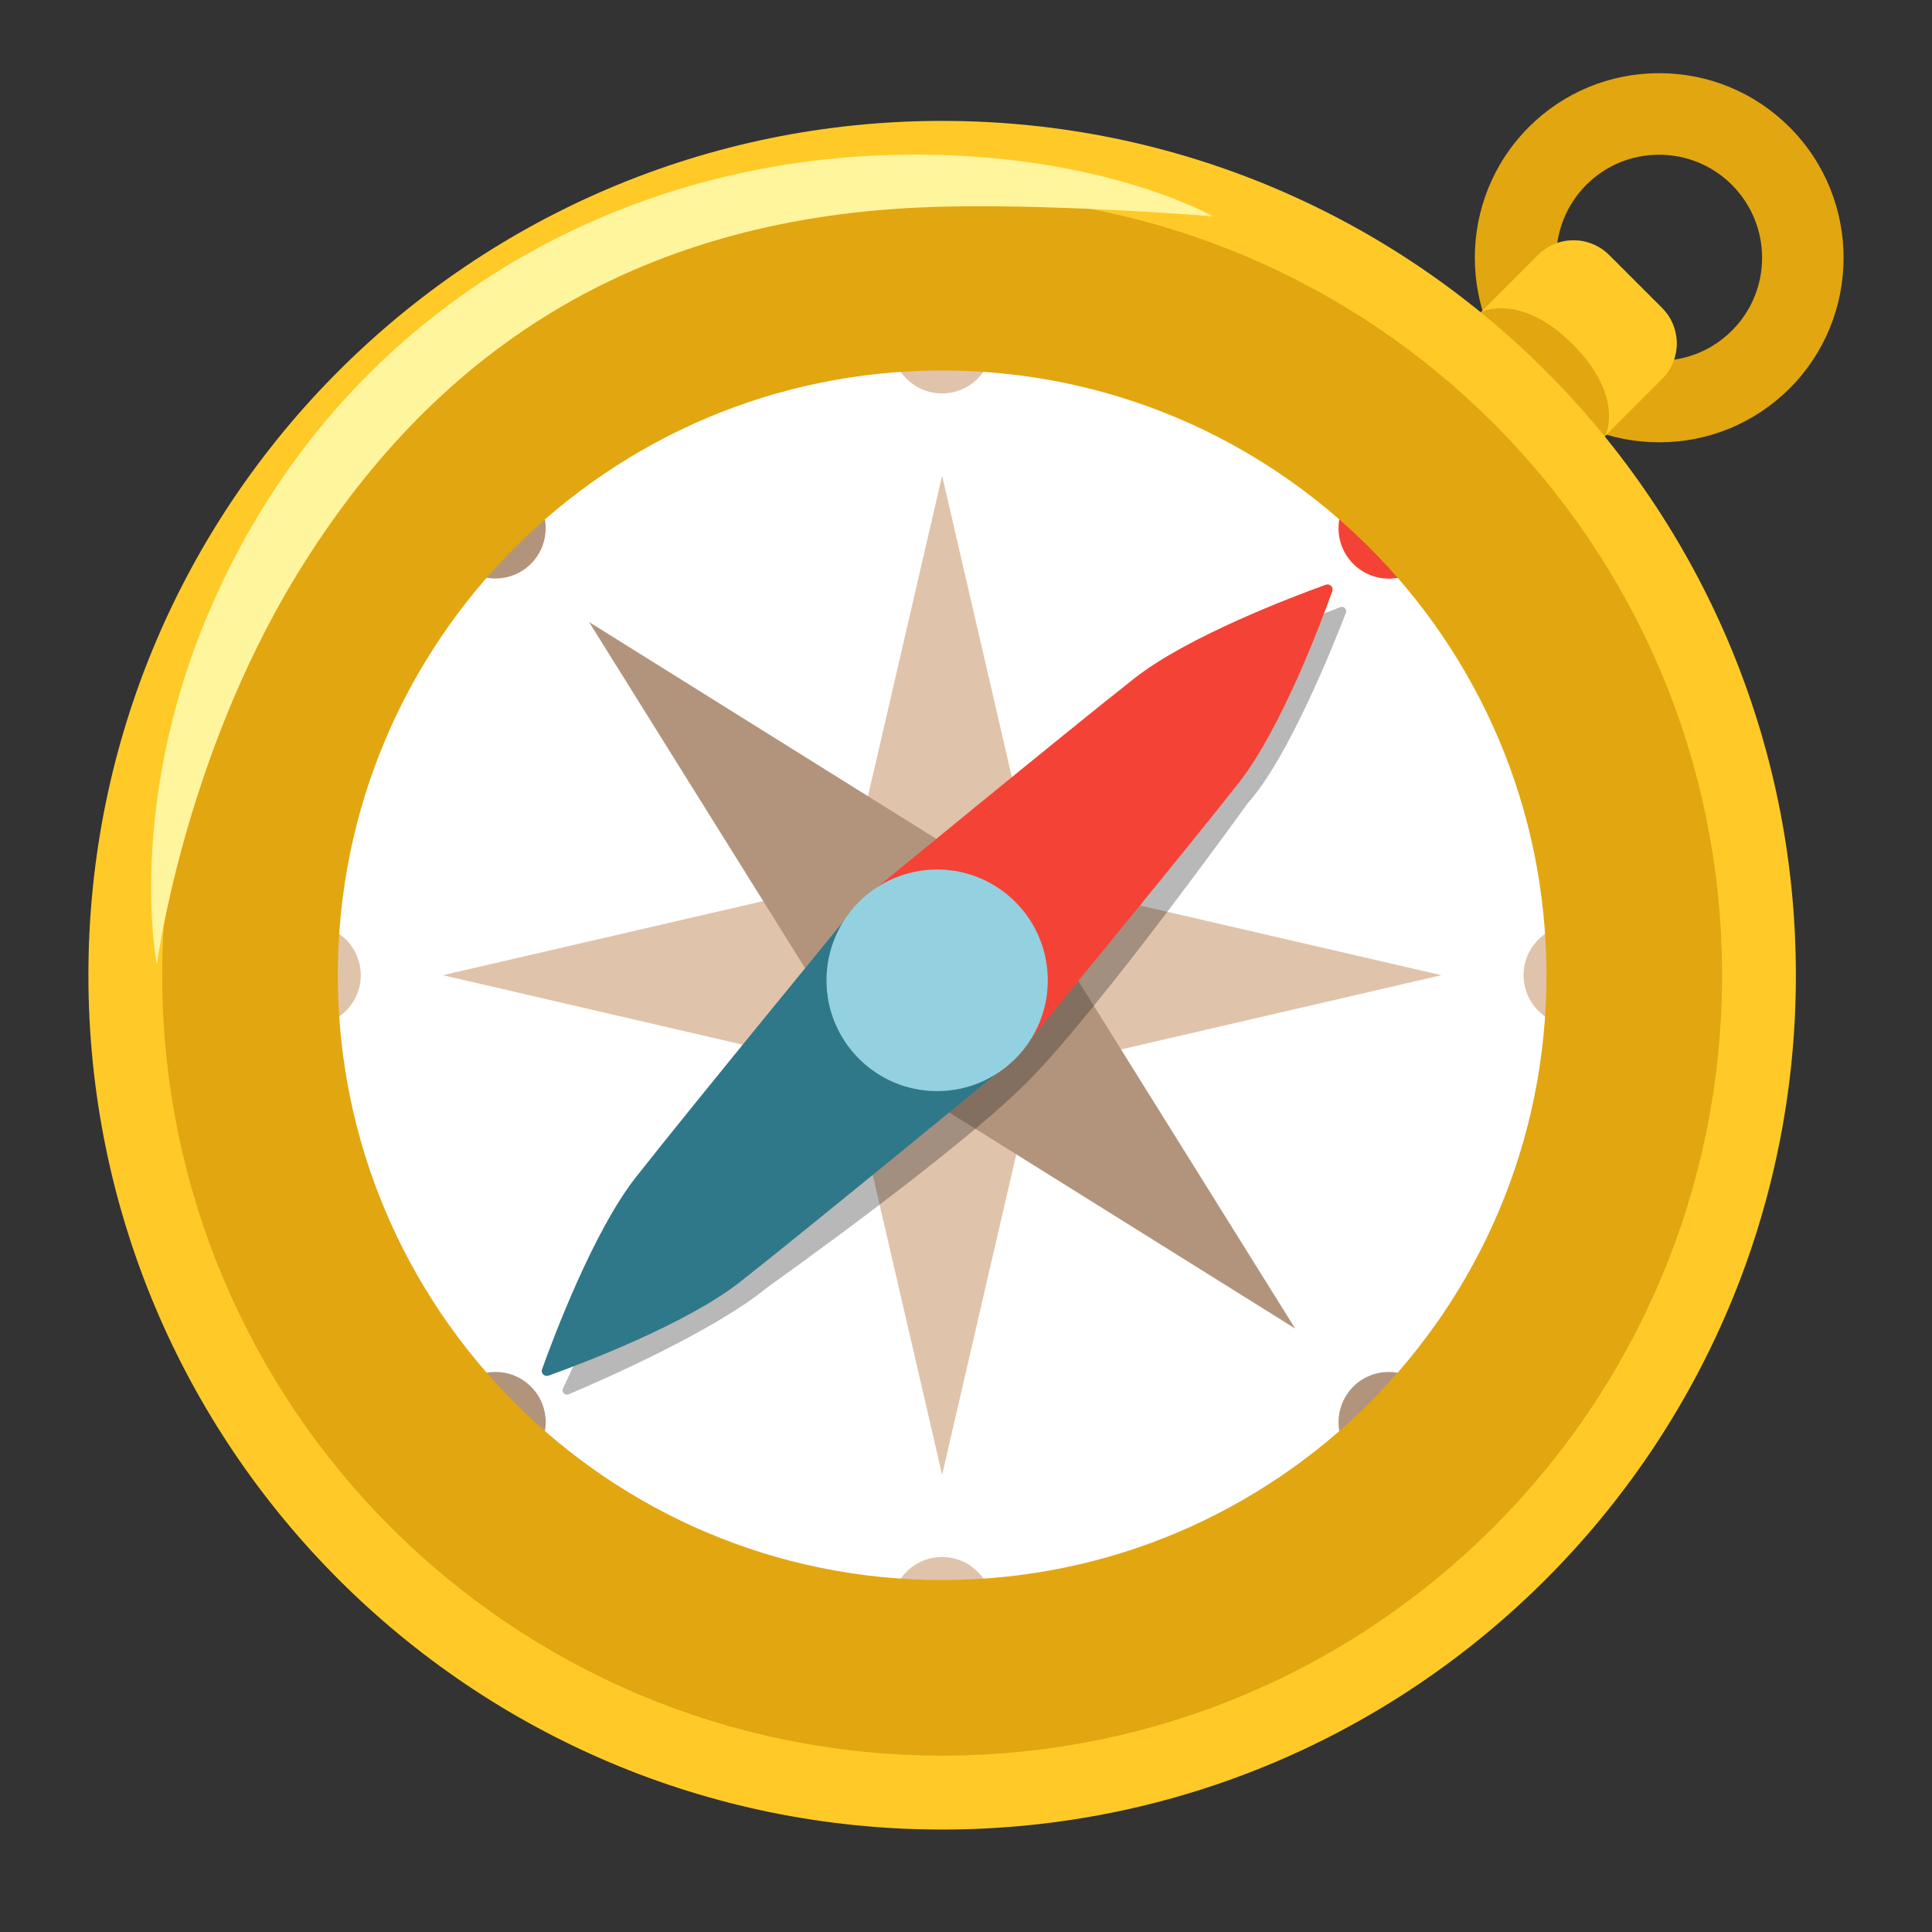
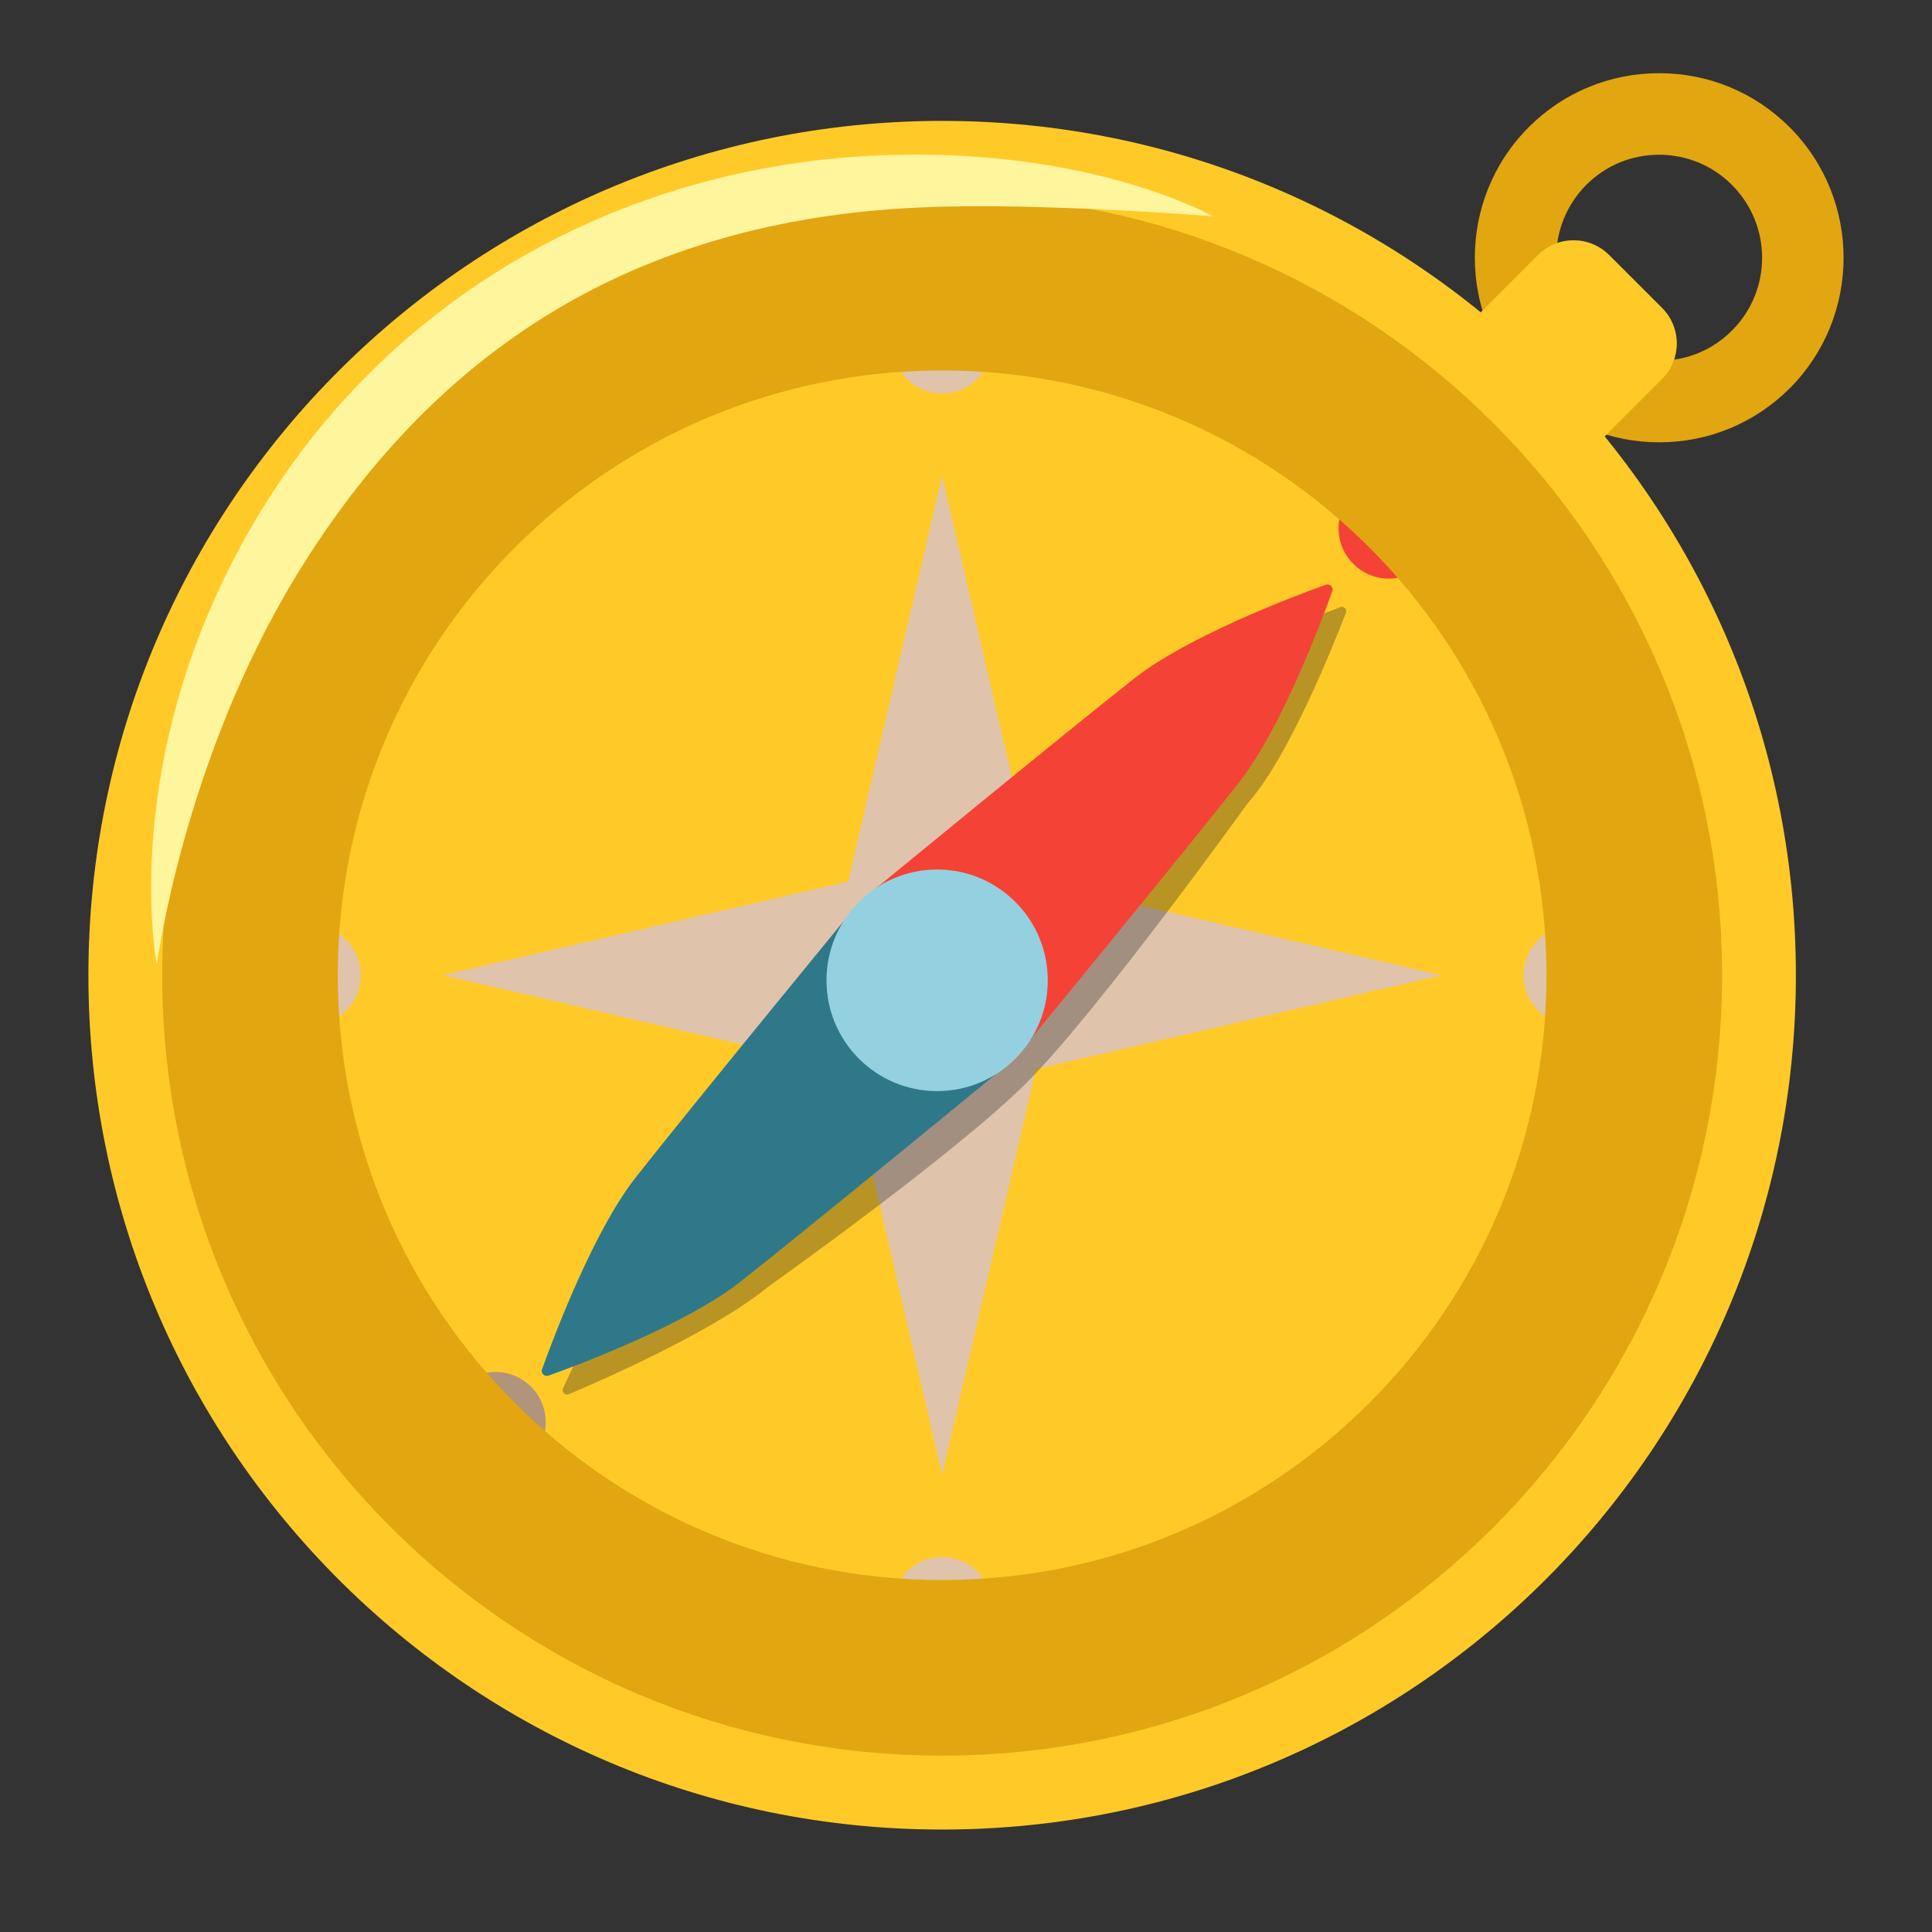
<svg xmlns="http://www.w3.org/2000/svg" width="33" height="33" viewBox="0 0 33 33" fill="none">
  <rect x="0" y="0" width="33" height="33" fill="#333333" stroke="none" />
  <path d="M30.567 2.172C29.972 1.577 29.18 1.25 28.34 1.25C27.5 1.25 26.707 1.577 26.112 2.172C24.884 3.402 24.884 5.402 26.112 6.633C26.707 7.228 27.5 7.555 28.34 7.555C29.182 7.555 29.972 7.228 30.57 6.633C31.797 5.402 31.797 3.402 30.567 2.172ZM27.095 3.158C27.427 2.825 27.869 2.643 28.337 2.643C28.805 2.643 29.25 2.825 29.582 3.158C30.27 3.845 30.27 4.963 29.582 5.647C29.25 5.98 28.807 6.162 28.337 6.162C27.867 6.162 27.424 5.98 27.095 5.647C26.41 4.963 26.41 3.845 27.095 3.158Z" fill="#E2A610" />
  <path d="M26.877 7.988L24.76 5.868L26.27 4.355C26.605 4.02 27.147 4.02 27.485 4.355L28.39 5.26C28.725 5.595 28.725 6.138 28.39 6.473L26.877 7.988Z" fill="#FFCA28" />
-   <path d="M27.422 7.44C27.422 7.44 27.755 6.772 26.862 5.88C25.97 4.987 25.295 5.33 25.295 5.33L24.76 5.867L26.877 7.987L27.422 7.44Z" fill="#E2A610" />
  <path d="M16.092 31.25C24.146 31.25 30.675 24.717 30.675 16.657C30.675 8.598 24.146 2.065 16.092 2.065C8.039 2.065 1.51 8.598 1.51 16.657C1.51 24.717 8.039 31.25 16.092 31.25Z" fill="#FFCA28" />
-   <path d="M16.092 28.488C22.621 28.488 27.915 23.191 27.915 16.657C27.915 10.124 22.621 4.828 16.092 4.828C9.563 4.828 4.27 10.124 4.27 16.657C4.27 23.191 9.563 28.488 16.092 28.488Z" fill="white" />
  <path d="M17.695 18.262L16.092 25.19L14.489 18.262L7.564 16.657L14.489 15.055L16.092 8.125L17.695 15.055L24.619 16.657L17.695 18.262Z" fill="#E0C3AB" />
-   <path d="M18.357 16.657L22.122 22.692L16.091 18.925L10.062 22.692L13.826 16.657L10.062 10.625L16.091 14.39L22.122 10.625L18.357 16.657Z" fill="#B2947C" />
  <path opacity="0.32" d="M13.112 21.985C13.112 21.985 16.317 19.712 17.532 18.497C18.749 17.285 21.314 13.717 21.314 13.717C22.002 12.955 22.774 11.027 22.989 10.467C23.012 10.407 22.954 10.347 22.894 10.37C22.404 10.557 20.852 11.17 19.769 11.86C18.417 12.725 15.997 14.702 14.869 15.83C13.742 16.957 12.277 19.13 11.444 20.312C10.749 21.302 9.879 23.142 9.617 23.715C9.587 23.777 9.652 23.842 9.714 23.815C10.304 23.567 12.217 22.725 13.112 21.985Z" fill="#212121" />
  <path d="M21.164 13.365C21.879 12.452 22.557 10.655 22.757 10.097C22.782 10.03 22.717 9.965 22.647 9.987C22.089 10.187 20.294 10.867 19.382 11.582C18.294 12.435 14.677 15.407 14.677 15.407L17.339 18.072C17.342 18.072 20.312 14.452 21.164 13.365Z" fill="#F44336" />
  <path d="M10.852 20.12C10.137 21.032 9.459 22.83 9.259 23.387C9.234 23.455 9.299 23.52 9.369 23.497C9.927 23.297 11.722 22.617 12.634 21.902C13.722 21.05 17.339 18.078 17.339 18.078L14.674 15.412C14.674 15.412 11.704 19.03 10.852 20.12Z" fill="#2F7889" />
  <path d="M16.007 18.637C17.051 18.637 17.897 17.79 17.897 16.745C17.897 15.7 17.051 14.852 16.007 14.852C14.963 14.852 14.117 15.7 14.117 16.745C14.117 17.79 14.963 18.637 16.007 18.637Z" fill="#94D1E0" />
  <path d="M23.114 9.63C22.779 9.295 22.779 8.75 23.114 8.415L24.005 7.525L25.22 8.74L24.332 9.63C23.994 9.968 23.45 9.968 23.114 9.63Z" fill="#F44336" />
  <path d="M9.07 23.685C9.405 24.02 9.405 24.565 9.07 24.9L8.18 25.79L6.965 24.575L7.852 23.685C8.19 23.35 8.735 23.35 9.07 23.685Z" fill="#B2947C" />
  <path d="M26.024 16.657C26.024 16.183 26.409 15.797 26.884 15.797H28.139V17.517H26.884C26.409 17.517 26.024 17.133 26.024 16.657Z" fill="#E0C3AB" />
  <path d="M6.162 16.657C6.162 17.133 5.777 17.517 5.302 17.517H4.047V15.797H5.302C5.777 15.797 6.162 16.183 6.162 16.657Z" fill="#E0C3AB" />
-   <path d="M23.114 23.685C23.449 23.35 23.994 23.35 24.329 23.685L25.216 24.575L24.001 25.79L23.111 24.9C22.779 24.565 22.779 24.023 23.114 23.685Z" fill="#B2947C" />
-   <path d="M9.069 9.63C8.734 9.965 8.189 9.965 7.854 9.63L6.967 8.74L8.182 7.525L9.072 8.415C9.404 8.75 9.404 9.295 9.069 9.63Z" fill="#B2947C" />
  <path d="M16.092 26.595C16.567 26.595 16.952 26.98 16.952 27.455V28.713H15.234V27.455C15.232 26.98 15.617 26.595 16.092 26.595Z" fill="#E0C3AB" />
  <path d="M16.091 6.72C15.616 6.72 15.231 6.335 15.231 5.86V4.603H16.949V5.86C16.951 6.335 16.566 6.72 16.091 6.72Z" fill="#E0C3AB" />
  <path d="M16.092 28.488C22.621 28.488 27.915 23.191 27.915 16.657C27.915 10.124 22.621 4.828 16.092 4.828C9.563 4.828 4.27 10.124 4.27 16.657C4.27 23.191 9.563 28.488 16.092 28.488Z" stroke="#E2A610" stroke-width="3" stroke-miterlimit="10" />
  <path d="M2.679 16.48C2.679 16.48 2.149 13.795 3.562 10.47C5.647 5.565 10.149 2.865 14.992 2.655C18.624 2.498 20.719 3.695 20.719 3.695C20.719 3.695 17.764 3.453 15.727 3.543C10.812 3.76 7.397 6.003 5.057 9.838C3.132 12.998 2.679 16.48 2.679 16.48Z" fill="#FFF59D" />
</svg>